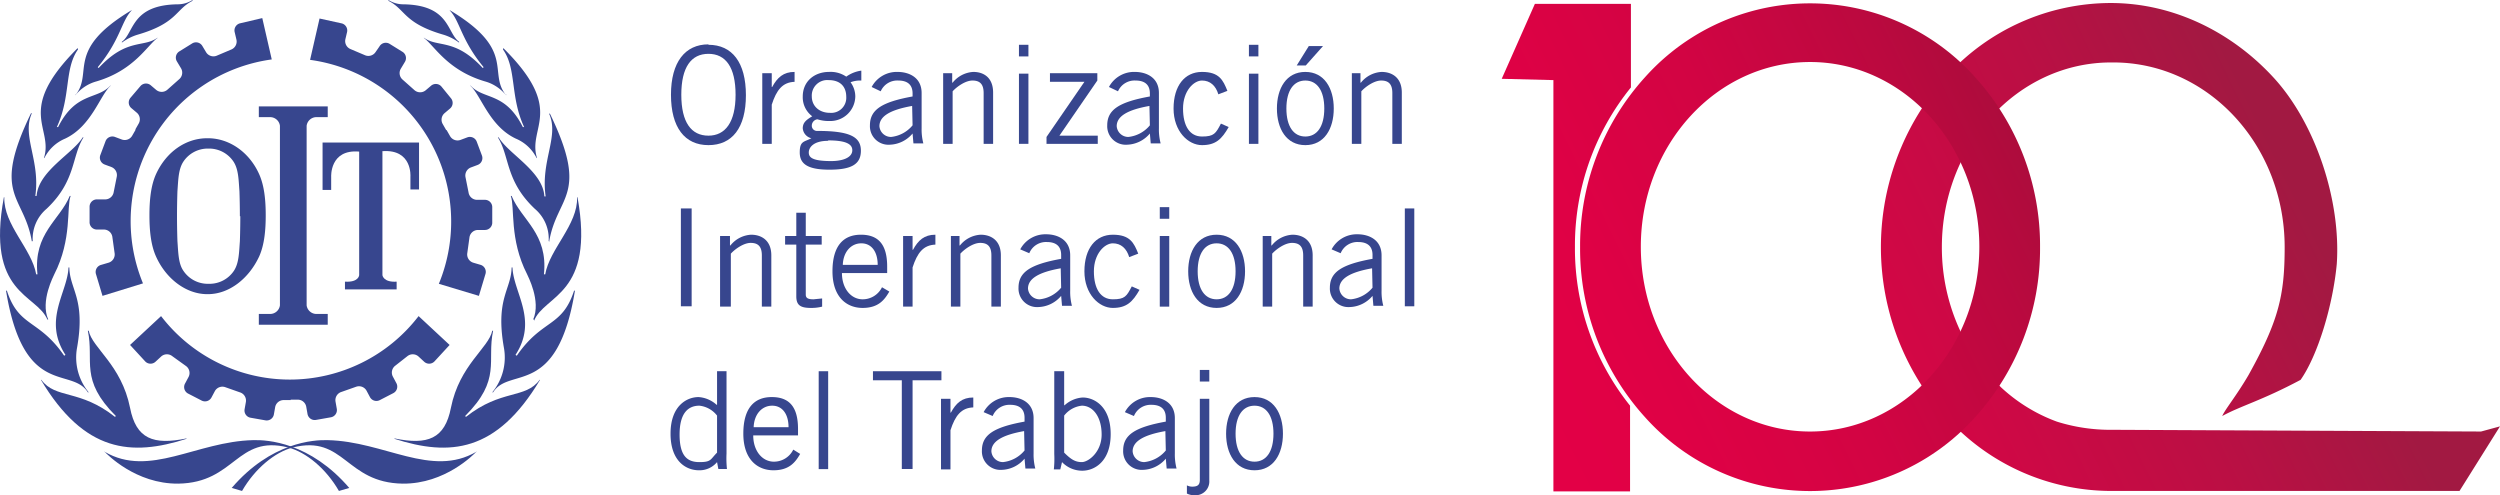
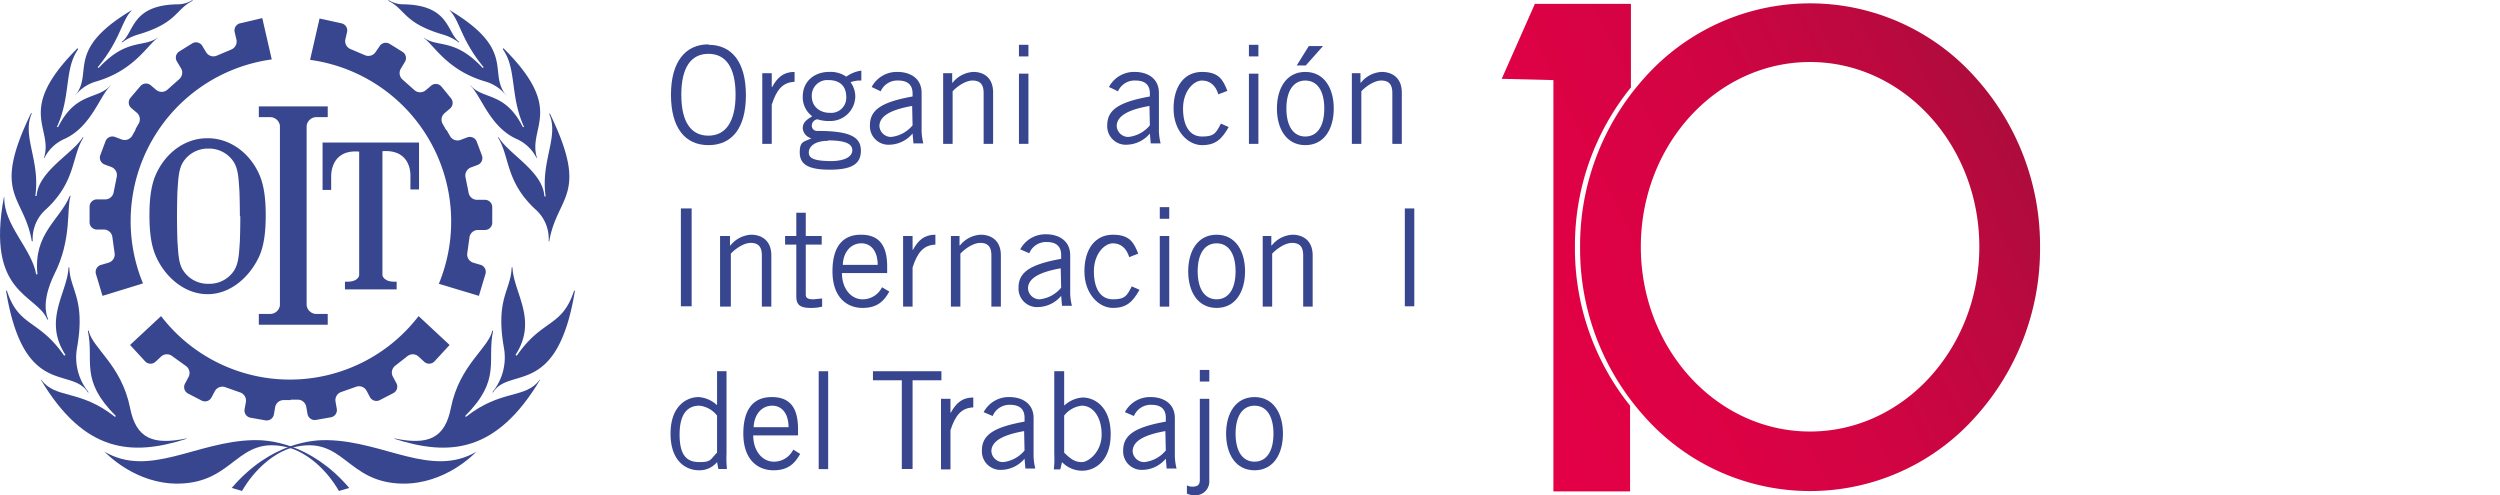
<svg xmlns="http://www.w3.org/2000/svg" xmlns:xlink="http://www.w3.org/1999/xlink" id="Calque_2" data-name="Calque 2" width="580.5" height="115" viewBox="0 0 580.5 115">
  <defs>
    <style>.cls-1{fill:#37468e;}.cls-2{fill:url(#Dégradé_sans_nom_2);}.cls-3{fill:url(#Dégradé_sans_nom_15);}.cls-4{fill:url(#Dégradé_sans_nom_2-2);}</style>
    <linearGradient id="Dégradé_sans_nom_2" x1="349.48" y1="79.28" x2="519.26" y2="-4.23" gradientUnits="userSpaceOnUse">
      <stop offset="0" stop-color="#e40046" />
      <stop offset="0.18" stop-color="#df0145" />
      <stop offset="0.39" stop-color="#d20443" />
      <stop offset="0.61" stop-color="#bb093f" />
      <stop offset="0.84" stop-color="#9c1039" />
      <stop offset="1" stop-color="#801634" />
    </linearGradient>
    <linearGradient id="Dégradé_sans_nom_15" x1="380.1" y1="141.53" x2="549.88" y2="58.02" gradientUnits="userSpaceOnUse">
      <stop offset="0" stop-color="#e40046" />
      <stop offset="0.23" stop-color="#df0246" />
      <stop offset="0.49" stop-color="#d20745" />
      <stop offset="0.76" stop-color="#bb0f44" />
      <stop offset="0.99" stop-color="#a21942" />
    </linearGradient>
    <linearGradient id="Dégradé_sans_nom_2-2" x1="359.78" y1="100.22" x2="529.56" y2="16.71" xlink:href="#Dégradé_sans_nom_2" />
  </defs>
  <title>sp-logo100-web</title>
  <path class="cls-1" d="M176.3,17.7c5.5,0,8.7,4.1,8.7,11.7S181.8,41,176.3,41s-8.7-4.1-8.7-11.7,3.3-11.7,8.7-11.7m0,21.2c3.9,0,6.3-3.1,6.3-9.5s-2.3-9.5-6.3-9.5-6.3,3.1-6.3,9.5,2.3,9.5,6.3,9.5" transform="translate(-11.8 -7.3)" />
  <path class="cls-1" d="M188.8,24.3H191v3.2h.1c1.2-2.2,2.6-3.5,5.2-3.5v2.3c-2.8.1-4.2,1.9-5.3,5.3v9.1h-2.2Z" transform="translate(-11.8 -7.3)" />
  <path class="cls-1" d="M211.8,26a6.2,6.2,0,0,0-2.5.4,5.6,5.6,0,0,1,1.1,3.3,5.8,5.8,0,0,1-5.9,5.7,8.8,8.8,0,0,1-2.9-.4,1.5,1.5,0,0,0-1.3,1.5,1.2,1.2,0,0,0,1.3,1.2c7.6,0,10.1,1.4,10.1,4.6s-2.3,4.4-7.3,4.4-6.9-1.3-6.9-4,1-2.4,2.7-3.3a2.6,2.6,0,0,1-2-2.3c0-1.4.9-2,2.2-2.8a5.5,5.5,0,0,1-2.2-4.6c0-3.5,2.7-5.7,6.1-5.7a6.4,6.4,0,0,1,4,1.1,7.8,7.8,0,0,1,3.5-1.4Zm-7.7,14c-3.5,0-4.5,1.6-4.5,2.7s.7,2,5.2,2c2.7,0,4.8-.8,4.9-2.4s-1.6-2.4-5.6-2.4m.1-14a3.6,3.6,0,0,0-3.9,3.8c0,2.2,1.7,3.8,4.2,3.8a3.5,3.5,0,0,0,3.8-3.7c0-2.4-1.4-3.9-4.1-3.9" transform="translate(-11.8 -7.3)" />
  <path class="cls-1" d="M214.2,27.5a6.6,6.6,0,0,1,6-3.5c2.7,0,5.6,1.3,5.6,4.9v8.2a12.9,12.9,0,0,0,.4,3.5h-2.3l-.2-2.3a7.2,7.2,0,0,1-5.3,2.6,4.3,4.3,0,0,1-4.6-4.5c0-3.6,2.7-5.4,9.9-6.7V29c0-2.2-1.4-3-3.3-3a4.2,4.2,0,0,0-4.1,2.5Zm9.4,4.4c-5.1.9-7.6,2.4-7.6,4.7a2.7,2.7,0,0,0,2.7,2.5,7.5,7.5,0,0,0,5-2.7Z" transform="translate(-11.8 -7.3)" />
  <path class="cls-1" d="M232.9,24.3v2.2h.1a6.6,6.6,0,0,1,4.8-2.5c2.4,0,4.6,1.3,4.6,4.8V40.7h-2.2V28.9c0-2.2-1-2.9-2.6-2.9s-3.6,1.4-4.6,2.5V40.7h-2.2V24.3Z" transform="translate(-11.8 -7.3)" />
  <path class="cls-1" d="M250.6,20.4h-2.2V17.7h2.2Zm-2.2,4h2.2V40.7h-2.2Z" transform="translate(-11.8 -7.3)" />
-   <polygon class="cls-1" points="254.9 33.4 243 33.4 243 31.8 251.8 19 243.8 19 243.8 17 254.8 17 254.8 18.7 246 31.5 254.9 31.5 254.9 33.4" />
  <path class="cls-1" d="M269.3,27.5a6.6,6.6,0,0,1,6-3.5c2.7,0,5.6,1.3,5.6,4.9v8.2a12.9,12.9,0,0,0,.4,3.5H279l-.2-2.3a7.2,7.2,0,0,1-5.3,2.6,4.3,4.3,0,0,1-4.6-4.5c0-3.6,2.7-5.4,9.9-6.7V29c0-2.2-1.4-3-3.3-3a4.2,4.2,0,0,0-4.1,2.5Zm9.4,4.4c-5.1.9-7.6,2.4-7.6,4.7a2.7,2.7,0,0,0,2.7,2.5,7.5,7.5,0,0,0,5-2.7Z" transform="translate(-11.8 -7.3)" />
  <path class="cls-1" d="M294.7,29.2c-.6-2-1.9-3.2-3.8-3.2s-4.4,2.4-4.4,6.5,1.6,6.5,4.4,6.5,3.2-.7,4.4-3l1.8.8c-1.6,2.8-3,4.2-6.2,4.2s-6.6-3.2-6.6-8.5,2.6-8.5,6.6-8.5,4.9,1.9,5.9,4.4Z" transform="translate(-11.8 -7.3)" />
  <path class="cls-1" d="M304,20.4h-2.2V17.7H304Zm-2.2,4H304V40.7h-2.2Z" transform="translate(-11.8 -7.3)" />
  <path class="cls-1" d="M314.9,41c-4.4,0-6.6-3.8-6.6-8.5s2.2-8.5,6.6-8.5,6.6,3.8,6.6,8.5-2.2,8.5-6.6,8.5m0-15c-2.7,0-4.4,2.3-4.4,6.5s1.7,6.5,4.4,6.5,4.4-2.3,4.4-6.5-1.7-6.5-4.4-6.5m4.1-8L315,22.5h-2.1l2.8-4.5Z" transform="translate(-11.8 -7.3)" />
  <path class="cls-1" d="M327.7,24.3v2.2h.1a6.6,6.6,0,0,1,4.8-2.5c2.4,0,4.7,1.3,4.7,4.8V40.7h-2.2V28.9c0-2.2-1-2.9-2.6-2.9s-3.6,1.4-4.6,2.5V40.7h-2.2V24.3Z" transform="translate(-11.8 -7.3)" />
  <rect class="cls-1" x="158.1" y="48.4" width="2.5" height="22.72" />
-   <path class="cls-1" d="M181.3,62.1v2.2h.1a6.6,6.6,0,0,1,4.8-2.5c2.4,0,4.7,1.3,4.7,4.8V78.5h-2.2V66.6c0-2.2-1-2.9-2.6-2.9s-3.6,1.4-4.6,2.5V78.5H179V62.1Z" transform="translate(-11.8 -7.3)" />
+   <path class="cls-1" d="M181.3,62.1v2.2h.1a6.6,6.6,0,0,1,4.8-2.5c2.4,0,4.7,1.3,4.7,4.8V78.5h-2.2V66.6c0-2.2-1-2.9-2.6-2.9s-3.6,1.4-4.6,2.5V78.5H179V62.1" transform="translate(-11.8 -7.3)" />
  <path class="cls-1" d="M196.7,62.1V56.7h2.2v5.4h3.7v2h-3.7V75.7c0,.8.5,1.1,1.8,1.1l2-.2v1.9a10.1,10.1,0,0,1-2.6.3c-2.4,0-3.4-.6-3.4-2.7v-12h-2.6v-2Z" transform="translate(-11.8 -7.3)" />
  <path class="cls-1" d="M218.3,75c-1.1,1.9-2.5,3.8-6.2,3.8s-7-2.5-7-8.5,2.6-8.5,6.6-8.5,6.1,2.2,6.1,7.4v1.5H207.3c0,3.6,2.1,6.1,4.8,6.1a5,5,0,0,0,4.5-2.8Zm-2.7-6.2c0-3-1.4-5-3.8-5s-4.2,2-4.3,5Z" transform="translate(-11.8 -7.3)" />
  <path class="cls-1" d="M221.5,62.1h2.2v3.2h.1c1.2-2.2,2.6-3.5,5.2-3.5v2.3c-2.8.1-4.2,1.9-5.3,5.3v9.1h-2.2Z" transform="translate(-11.8 -7.3)" />
  <path class="cls-1" d="M234.6,62.1v2.2h.1a6.6,6.6,0,0,1,4.8-2.5c2.4,0,4.7,1.3,4.7,4.8V78.5h-2.2V66.6c0-2.2-1-2.9-2.6-2.9s-3.6,1.4-4.6,2.5V78.5h-2.2V62.1Z" transform="translate(-11.8 -7.3)" />
  <path class="cls-1" d="M248.7,65.2a6.6,6.6,0,0,1,6-3.5c2.7,0,5.6,1.3,5.6,4.9v8.2a12.9,12.9,0,0,0,.4,3.5h-2.3l-.2-2.3a7.2,7.2,0,0,1-5.3,2.6,4.3,4.3,0,0,1-4.6-4.5c0-3.6,2.7-5.4,9.9-6.7v-.9c0-2.2-1.4-3-3.3-3a4.2,4.2,0,0,0-4.1,2.6Zm9.4,4.4c-5.1.9-7.6,2.4-7.6,4.7a2.7,2.7,0,0,0,2.7,2.5,7.5,7.5,0,0,0,5-2.7Z" transform="translate(-11.8 -7.3)" />
  <path class="cls-1" d="M274,67c-.6-2-1.9-3.2-3.8-3.2s-4.4,2.4-4.4,6.5,1.6,6.5,4.4,6.5,3.2-.7,4.4-3l1.8.8c-1.6,2.8-3,4.2-6.2,4.2s-6.6-3.2-6.6-8.5,2.6-8.5,6.6-8.5,4.9,1.9,5.9,4.4Z" transform="translate(-11.8 -7.3)" />
  <path class="cls-1" d="M283.3,58.1h-2.2V55.4h2.2Zm-2.2,4h2.2V78.5h-2.2Z" transform="translate(-11.8 -7.3)" />
  <path class="cls-1" d="M294.3,78.8c-4.4,0-6.6-3.8-6.6-8.5s2.2-8.5,6.6-8.5,6.6,3.8,6.6,8.5-2.2,8.5-6.6,8.5m0-15c-2.7,0-4.4,2.3-4.4,6.5s1.7,6.5,4.4,6.5,4.4-2.3,4.4-6.5-1.7-6.5-4.4-6.5" transform="translate(-11.8 -7.3)" />
  <path class="cls-1" d="M307,62.1v2.2h.1a6.6,6.6,0,0,1,4.8-2.5c2.4,0,4.7,1.3,4.7,4.8V78.5h-2.2V66.6c0-2.2-1-2.9-2.6-2.9s-3.6,1.4-4.6,2.5V78.5h-2.2V62.1Z" transform="translate(-11.8 -7.3)" />
-   <path class="cls-1" d="M321,65.2a6.6,6.6,0,0,1,6-3.5c2.7,0,5.6,1.3,5.6,4.9v8.2a12.9,12.9,0,0,0,.4,3.5h-2.3l-.2-2.3a7.2,7.2,0,0,1-5.3,2.6,4.3,4.3,0,0,1-4.6-4.5c0-3.6,2.7-5.4,9.9-6.7v-.9c0-2.2-1.4-3-3.3-3a4.2,4.2,0,0,0-4.1,2.6Zm9.4,4.4c-5.1.9-7.6,2.4-7.6,4.7a2.7,2.7,0,0,0,2.7,2.5,7.5,7.5,0,0,0,5-2.7Z" transform="translate(-11.8 -7.3)" />
  <rect class="cls-1" x="326.2" y="48.4" width="2.2" height="22.72" />
  <path class="cls-1" d="M180.5,93.5v19.1a23.3,23.3,0,0,0,.1,3.6h-2l-.3-1.6a5.3,5.3,0,0,1-4.2,1.9c-2.9,0-6.6-2-6.6-8.5s3.8-8.5,6.5-8.5a6.9,6.9,0,0,1,4.2,1.8h.1V93.5Zm-2.2,10.3a6,6,0,0,0-4.1-2.3c-2.6,0-4.6,1.7-4.6,6.7s1.8,6.4,4.6,6.4,2.5-.6,4.1-2.2Z" transform="translate(-11.8 -7.3)" />
  <path class="cls-1" d="M197.6,112.7c-1.1,1.9-2.5,3.8-6.2,3.8s-7-2.5-7-8.5,2.6-8.5,6.6-8.5,6.1,2.2,6.1,7.4v1.5H186.7c0,3.6,2.1,6.1,4.8,6.1a5,5,0,0,0,4.5-2.8Zm-2.7-6.2c0-3-1.4-5-3.8-5s-4.2,2-4.3,5Z" transform="translate(-11.8 -7.3)" />
  <rect class="cls-1" x="190.1" y="86.2" width="2.2" height="22.73" />
  <polygon class="cls-1" points="211.9 88.3 211.9 108.9 209.4 108.9 209.4 88.3 202.7 88.3 202.7 86.2 218.6 86.2 218.6 88.3 211.9 88.3" />
  <path class="cls-1" d="M230.3,99.9h2.2v3.2h.1c1.2-2.2,2.6-3.5,5.2-3.5v2.3c-2.8.1-4.2,1.9-5.3,5.3v9.1h-2.2Z" transform="translate(-11.8 -7.3)" />
  <path class="cls-1" d="M240.2,103a6.6,6.6,0,0,1,6-3.5c2.7,0,5.6,1.3,5.6,4.9v8.2a12.9,12.9,0,0,0,.4,3.5h-2.3l-.2-2.3a7.2,7.2,0,0,1-5.3,2.6,4.3,4.3,0,0,1-4.6-4.5c0-3.6,2.7-5.4,9.9-6.7v-.9c0-2.2-1.4-3-3.3-3a4.2,4.2,0,0,0-4.1,2.6Zm9.4,4.4c-5.1.9-7.6,2.4-7.6,4.7a2.7,2.7,0,0,0,2.7,2.5,7.5,7.5,0,0,0,5-2.7Z" transform="translate(-11.8 -7.3)" />
  <path class="cls-1" d="M258.9,93.5v7.9h.1a6.9,6.9,0,0,1,4.2-1.8c2.7,0,6.5,2.1,6.5,8.5s-3.8,8.5-6.6,8.5a6.5,6.5,0,0,1-4.7-2l-.4,1.7h-1.5a23.1,23.1,0,0,0,.1-3.6V93.5Zm0,18.9c1.6,1.6,2.6,2.2,4.1,2.2s4.6-2.3,4.6-6.4-2-6.7-4.6-6.7a6,6,0,0,0-4.1,2.3Z" transform="translate(-11.8 -7.3)" />
  <path class="cls-1" d="M273,103a6.6,6.6,0,0,1,6-3.5c2.7,0,5.6,1.3,5.6,4.9v8.2a12.9,12.9,0,0,0,.4,3.5h-2.3l-.2-2.3a7.2,7.2,0,0,1-5.3,2.6,4.3,4.3,0,0,1-4.6-4.5c0-3.6,2.7-5.4,9.9-6.7v-.9c0-2.2-1.4-3-3.3-3a4.2,4.2,0,0,0-4.1,2.6Zm9.4,4.4c-5.1.9-7.6,2.4-7.6,4.7a2.7,2.7,0,0,0,2.7,2.5,7.5,7.5,0,0,0,5-2.7Z" transform="translate(-11.8 -7.3)" />
  <path class="cls-1" d="M292.6,99.9v19a3.2,3.2,0,0,1-3.3,3.4,3.9,3.9,0,0,1-1.9-.4V120a2.7,2.7,0,0,0,1.2.3c1.3,0,1.8-.4,1.8-1.6V99.9Zm0-4h-2.2V93.2h2.2Z" transform="translate(-11.8 -7.3)" />
  <path class="cls-1" d="M303.1,116.5c-4.4,0-6.6-3.8-6.6-8.5s2.2-8.5,6.6-8.5,6.6,3.8,6.6,8.5-2.2,8.5-6.6,8.5m0-15c-2.7,0-4.4,2.3-4.4,6.5s1.7,6.5,4.4,6.5,4.4-2.3,4.4-6.5-1.7-6.5-4.4-6.5" transform="translate(-11.8 -7.3)" />
  <path class="cls-1" d="M43.3,37.4l-.8,1.4a2,2,0,0,1-2.4.9l-1.6-.6a1.7,1.7,0,0,0-2.2,1l-1.2,3.2a1.7,1.7,0,0,0,1,2.2l1.6.6a2,2,0,0,1,1.2,2.3l-.7,3.5a2,2,0,0,1-2,1.7H34.4a1.7,1.7,0,0,0-1.8,1.7v3.5a1.7,1.7,0,0,0,1.7,1.8H36a2,2,0,0,1,1.9,1.8l.5,3.6A2,2,0,0,1,37,68.3l-1.7.5A1.7,1.7,0,0,0,34.1,71l1.5,5L45,73.1a37.9,37.9,0,0,1,29.9-52l-2.2-9.6-5.1,1.2a1.7,1.7,0,0,0-1.3,2.1l.4,1.7a2,2,0,0,1-1.2,2.3l-3.3,1.4a2,2,0,0,1-2.5-.7L58.8,18a1.7,1.7,0,0,0-2.4-.6l-2.9,1.8a1.7,1.7,0,0,0-.6,2.4l.9,1.5a2,2,0,0,1-.4,2.6l-2.7,2.4a2,2,0,0,1-2.6.1l-1.3-1.1a1.7,1.7,0,0,0-2.4.2L42.1,30a1.7,1.7,0,0,0,.2,2.4l1.3,1.1a2,2,0,0,1,.4,2.5l-.8,1.4" transform="translate(-11.8 -7.3)" />
  <path class="cls-1" d="M79.3,100.1h1.6a2,2,0,0,1,2,1.6l.3,1.7a1.7,1.7,0,0,0,2,1.4l3.4-.6a1.7,1.7,0,0,0,1.4-2l-.3-1.7a2,2,0,0,1,1.4-2.2l3.4-1.2a2,2,0,0,1,2.4.9l.8,1.5a1.7,1.7,0,0,0,2.3.7l3.1-1.6a1.7,1.7,0,0,0,.7-2.4l-.8-1.5a2,2,0,0,1,.6-2.5l2.8-2.2a2,2,0,0,1,2.6.1l1.3,1.2a1.7,1.7,0,0,0,2.4-.1l3.5-3.8-7.2-6.7a37.7,37.7,0,0,1-59.8,0l-7.2,6.7,3.5,3.8a1.7,1.7,0,0,0,2.4.1l1.3-1.2a2,2,0,0,1,2.6-.1L55,92.3a2,2,0,0,1,.6,2.5l-.8,1.5a1.7,1.7,0,0,0,.7,2.4l3.1,1.6a1.7,1.7,0,0,0,2.3-.7l.8-1.5a2,2,0,0,1,2.4-.9l3.4,1.2a2,2,0,0,1,1.4,2.2l-.3,1.7a1.7,1.7,0,0,0,1.4,2l3.4.6a1.7,1.7,0,0,0,2-1.4l.3-1.7a2,2,0,0,1,2-1.6h1.6" transform="translate(-11.8 -7.3)" />
  <path class="cls-1" d="M115.4,37.5l-.8-1.4a2,2,0,0,1,.4-2.5l1.3-1.1a1.7,1.7,0,0,0,.2-2.4l-2.2-2.7a1.7,1.7,0,0,0-2.4-.2l-1.3,1.1a2,2,0,0,1-2.6-.1l-2.7-2.4a2,2,0,0,1-.4-2.6l.9-1.5a1.7,1.7,0,0,0-.6-2.4l-2.9-1.8a1.7,1.7,0,0,0-2.4.6L99,19.4a2,2,0,0,1-2.5.7l-3.3-1.4a2,2,0,0,1-1.2-2.3l.4-1.7A1.7,1.7,0,0,0,91,12.7L86,11.6l-2.2,9.6a37.9,37.9,0,0,1,29.9,52L123,76l1.5-5a1.7,1.7,0,0,0-1.1-2.2l-1.7-.5a2,2,0,0,1-1.4-2.2l.5-3.6a2,2,0,0,1,1.9-1.8h1.7a1.7,1.7,0,0,0,1.7-1.8V55.4a1.7,1.7,0,0,0-1.8-1.7h-1.7a2,2,0,0,1-2-1.7l-.7-3.5a2,2,0,0,1,1.2-2.3l1.6-.6a1.7,1.7,0,0,0,1-2.2l-1.2-3.2a1.7,1.7,0,0,0-2.2-1l-1.6.6a2,2,0,0,1-2.4-.9l-.8-1.4" transform="translate(-11.8 -7.3)" />
  <path class="cls-1" d="M25.3,36.7h0" transform="translate(-11.8 -7.3)" />
  <path class="cls-1" d="M40.1,17v.2a12,12,0,0,1,3.5-1.8c9.4-2.7,8.9-5.9,12.9-7.9V7.3a6.4,6.4,0,0,1-3.3,1c-11,.1-10.2,6.6-13.1,8.7" transform="translate(-11.8 -7.3)" />
  <path class="cls-1" d="M29.2,29.3h.2a9.5,9.5,0,0,1,4.8-3.1c8.8-2.6,11.8-8.4,14.2-10.1h-.1c-3.2,2.3-7.1,0-13.6,7l-.2-.2c5.3-6.4,5.5-10.8,7.9-13.2h-.1c-15.5,9.3-8.7,14.4-13,19.7" transform="translate(-11.8 -7.3)" />
  <path class="cls-1" d="M29.8,18.5C15.2,33.1,24.3,36.8,22,44h.1a9.5,9.5,0,0,1,4.8-4.5c6.2-2.9,8.1-10.1,10.6-12.3h-.1c-3,3.3-8,1.4-12.1,9.6h-.3c3.3-7.1,1.7-13.5,4.9-18v-.2" transform="translate(-11.8 -7.3)" />
  <path class="cls-1" d="M19.2,63.3h.2a9.1,9.1,0,0,1,3.2-7.5c6.9-6.5,5.8-12.2,8.6-16.6H31C28.8,42.9,20.7,47,20.3,52.8H20c1.2-8.3-3.2-13.9-.8-19.2H19c-9.3,19.2-1.6,18.9.2,29.8" transform="translate(-11.8 -7.3)" />
  <path class="cls-1" d="M22.8,81.5H23c-1.9-4.3,1.3-10.2,1.4-10.5,4.2-8.2,2.8-15.6,3.8-18.2H28c-2.3,5.6-8.5,8.7-7.5,18.2h-.3c-1-5.9-7.6-11.5-7.4-17.9h-.1C8.5,75.7,20.3,75.5,22.8,81.5" transform="translate(-11.8 -7.3)" />
  <path class="cls-1" d="M32.2,98.4h.2a12.7,12.7,0,0,1-2.7-10.4c2-11.4-1.7-13.4-1.8-18.6h-.2c-.2,5.8-6,12.2-.7,20.3l-.3.2c-5.9-8.6-10.5-6.5-13.3-15.1h-.2c4.1,25.1,15.2,17.5,19,23.6" transform="translate(-11.8 -7.3)" />
  <path class="cls-1" d="M55.1,109.3v-.2c-7.7,1.6-11.7.1-13.1-7.1-2-10-8.8-13.9-9.6-17.9h-.2c1.5,7.1-2,11.3,6.5,19.8l-.2.2c-8.2-6.5-13.8-4.1-17.1-8.6h-.1c10.1,16.9,21,17.8,33.8,13.7" transform="translate(-11.8 -7.3)" />
  <path class="cls-1" d="M36,112.2h.1c10.4,6.1,21.3-2.4,34.5-2.7,3.3-.1,13.2.5,22.3,11.1l-2.4.7c-3-5.2-7.6-9-11.8-10.1-12-3-12.2,8.2-25.5,8.4-9.9.1-16.6-6.9-17-7.3" transform="translate(-11.8 -7.3)" />
  <path class="cls-1" d="M133.3,36.7h0" transform="translate(-11.8 -7.3)" />
-   <path class="cls-1" d="M133.3,36.7h0" transform="translate(-11.8 -7.3)" />
  <path class="cls-1" d="M25.3,36.7h0" transform="translate(-11.8 -7.3)" />
  <path class="cls-1" d="M133.3,36.7h0" transform="translate(-11.8 -7.3)" />
  <path class="cls-1" d="M118.4,17v.2a12,12,0,0,0-3.5-1.8c-9.4-2.7-8.9-5.9-12.9-7.9V7.3a6.4,6.4,0,0,0,3.3,1c11,.1,10.2,6.6,13.1,8.7" transform="translate(-11.8 -7.3)" />
  <path class="cls-1" d="M129.4,29.3h-.2a9.5,9.5,0,0,0-4.8-3.1c-8.8-2.6-11.8-8.4-14.2-10.1h.1c3.2,2.3,7.1,0,13.6,7l.2-.2c-5.3-6.4-5.5-10.8-7.9-13.2h.1c15.5,9.3,8.7,14.4,13,19.7" transform="translate(-11.8 -7.3)" />
  <path class="cls-1" d="M128.7,18.5c14.6,14.5,5.5,18.3,7.8,25.5h-.1a9.5,9.5,0,0,0-4.8-4.5c-6.2-2.9-8.1-10.1-10.6-12.3h.1c3,3.3,8,1.4,12.1,9.6h.3c-3.3-7.1-1.7-13.5-4.9-18v-.2" transform="translate(-11.8 -7.3)" />
  <path class="cls-1" d="M139.4,63.3h-.2a9.1,9.1,0,0,0-3.2-7.5c-6.9-6.5-5.8-12.2-8.6-16.6h.2c2.2,3.8,10.3,7.9,10.6,13.7h.3c-1.2-8.3,3.2-13.9.8-19.2h.2c9.3,19.2,1.6,18.9-.2,29.8" transform="translate(-11.8 -7.3)" />
-   <path class="cls-1" d="M135.8,81.5h-.2c1.9-4.3-1.3-10.2-1.4-10.5-4.2-8.2-2.8-15.6-3.8-18.2h.2c2.3,5.6,8.5,8.7,7.5,18.2h.3c1-5.9,7.6-11.5,7.4-17.9h.1c4.1,22.8-7.7,22.6-10.1,28.7" transform="translate(-11.8 -7.3)" />
  <path class="cls-1" d="M126.3,98.4h-.2a12.7,12.7,0,0,0,2.7-10.4c-2-11.4,1.7-13.4,1.8-18.6h.2c.2,5.8,6,12.2.7,20.3l.3.2c5.9-8.6,10.5-6.5,13.3-15.1h.2c-4.1,25.1-15.2,17.5-19,23.6" transform="translate(-11.8 -7.3)" />
  <path class="cls-1" d="M103.4,109.3v-.2c7.7,1.6,11.7.1,13.1-7.1,2-10,8.8-13.9,9.6-17.9h.2c-1.5,7.1,2,11.3-6.5,19.8l.2.2c8.2-6.5,13.8-4.1,17.1-8.6h.1c-10.1,16.9-21,17.8-33.8,13.7" transform="translate(-11.8 -7.3)" />
  <path class="cls-1" d="M122.5,112.2h-.1c-10.4,6.1-21.3-2.4-34.5-2.7-3.3-.1-13.2.5-22.3,11.1l2.4.7c3-5.2,7.6-9,11.8-10.1,12-3,12.2,8.2,25.5,8.4,9.9.1,16.6-6.9,17-7.3" transform="translate(-11.8 -7.3)" />
  <path class="cls-1" d="M25.3,36.7h0" transform="translate(-11.8 -7.3)" />
  <path class="cls-1" d="M25.3,36.7h0" transform="translate(-11.8 -7.3)" />
  <path class="cls-1" d="M133.3,36.7h0" transform="translate(-11.8 -7.3)" />
  <path class="cls-1" d="M83,36.5a2.3,2.3,0,0,1,2.2-2h2.7V32h-16v2.5h2.7a2.3,2.3,0,0,1,2.2,2V78.2a2.3,2.3,0,0,1-2.2,2H71.9v2.5h16V80.2H85.2a2.3,2.3,0,0,1-2.2-2Z" transform="translate(-11.8 -7.3)" />
  <path class="cls-1" d="M109.1,40.4V51.3h-2v-3s.5-6.4-6.5-5.9V71.2s.2,1.7,3.3,1.5v1.8h-12V72.7c3.2.2,3.3-1.5,3.3-1.5V42.5c-6.9-.6-6.5,5.9-6.5,5.9v3h-2V40.4Z" transform="translate(-11.8 -7.3)" />
  <path class="cls-1" d="M60.1,39.4h-.2c-4.9,0-9.5,3.1-11.9,8.4-1.2,2.7-1.5,6.1-1.5,9.5s.3,6.8,1.5,9.5c2.3,5.2,7,8.8,11.9,8.8h.2c4.9,0,9.5-3.6,11.9-8.8,1.2-2.7,1.5-6.1,1.5-9.5s-.3-6.8-1.5-9.5c-2.3-5.2-7-8.4-11.9-8.4m7.5,18.1c0,3.1-.1,5.8-.1,5.8-.2,2.6-.2,5.1-1.4,6.9a6.8,6.8,0,0,1-5.6,3H60a6.8,6.8,0,0,1-5.6-3c-1.2-1.7-1.2-4.3-1.4-6.9,0,0-.1-2.7-.1-5.8h0c0-3.1.1-5.8.1-5.8.2-2.6.2-5.1,1.4-6.9a6.8,6.8,0,0,1,5.6-3h.4a6.8,6.8,0,0,1,5.6,3c1.2,1.8,1.2,4.3,1.4,6.9,0,0,.1,2.7.1,5.8Z" transform="translate(-11.8 -7.3)" />
  <path class="cls-2" d="M377.5,64.6a58.3,58.3,0,0,1,13-37V8.2H368.2l-7.7,17.4,12,.3v95.5h17.8V101.5A58.4,58.4,0,0,1,377.5,64.6Z" transform="translate(-11.8 -7.3)" />
-   <path class="cls-3" d="M587.9,107.5l-85.3-.4h-.4a41.3,41.3,0,0,1-12.8-1.9,38.5,38.5,0,0,1-13-8A58.8,58.8,0,0,1,467,84.2a45.9,45.9,0,0,1-4.3-19.5c0-23.7,17.6-42.9,39.3-42.9h.5c22,0,39.8,19.2,39.8,42.9,0,11.2-1.4,17.1-8.4,29.7-2.8,4.8-5.4,7.9-6.1,9.5,4.4-2.4,9.2-3.6,18.2-8.4,4-5.7,7.5-17.3,8.4-26.9,1-14.7-4.9-32.6-14.6-43.2S516.5,8,501.9,8a51.5,51.5,0,0,0-38.3,17.2A59.3,59.3,0,0,0,458,96.8h0c2.1,4.7,1.9,3.4,4.2,5.6l1.5,1.7a51.5,51.5,0,0,0,38.3,17.2h80.9l9.4-15Z" transform="translate(-11.8 -7.3)" />
  <path class="cls-4" d="M470.4,25.2a51.4,51.4,0,0,0-76.6,0,58.2,58.2,0,0,0-15.1,39.5,58.2,58.2,0,0,0,15.1,39.5,51.4,51.4,0,0,0,76.6,0,58.2,58.2,0,0,0,15.1-39.5A58.2,58.2,0,0,0,470.4,25.2Zm-38.3,82.3c-21.7,0-39.3-19.2-39.3-42.9s17.6-42.9,39.3-42.9S471.4,41,471.4,64.6,453.8,107.5,432.1,107.5Z" transform="translate(-11.8 -7.3)" />
</svg>